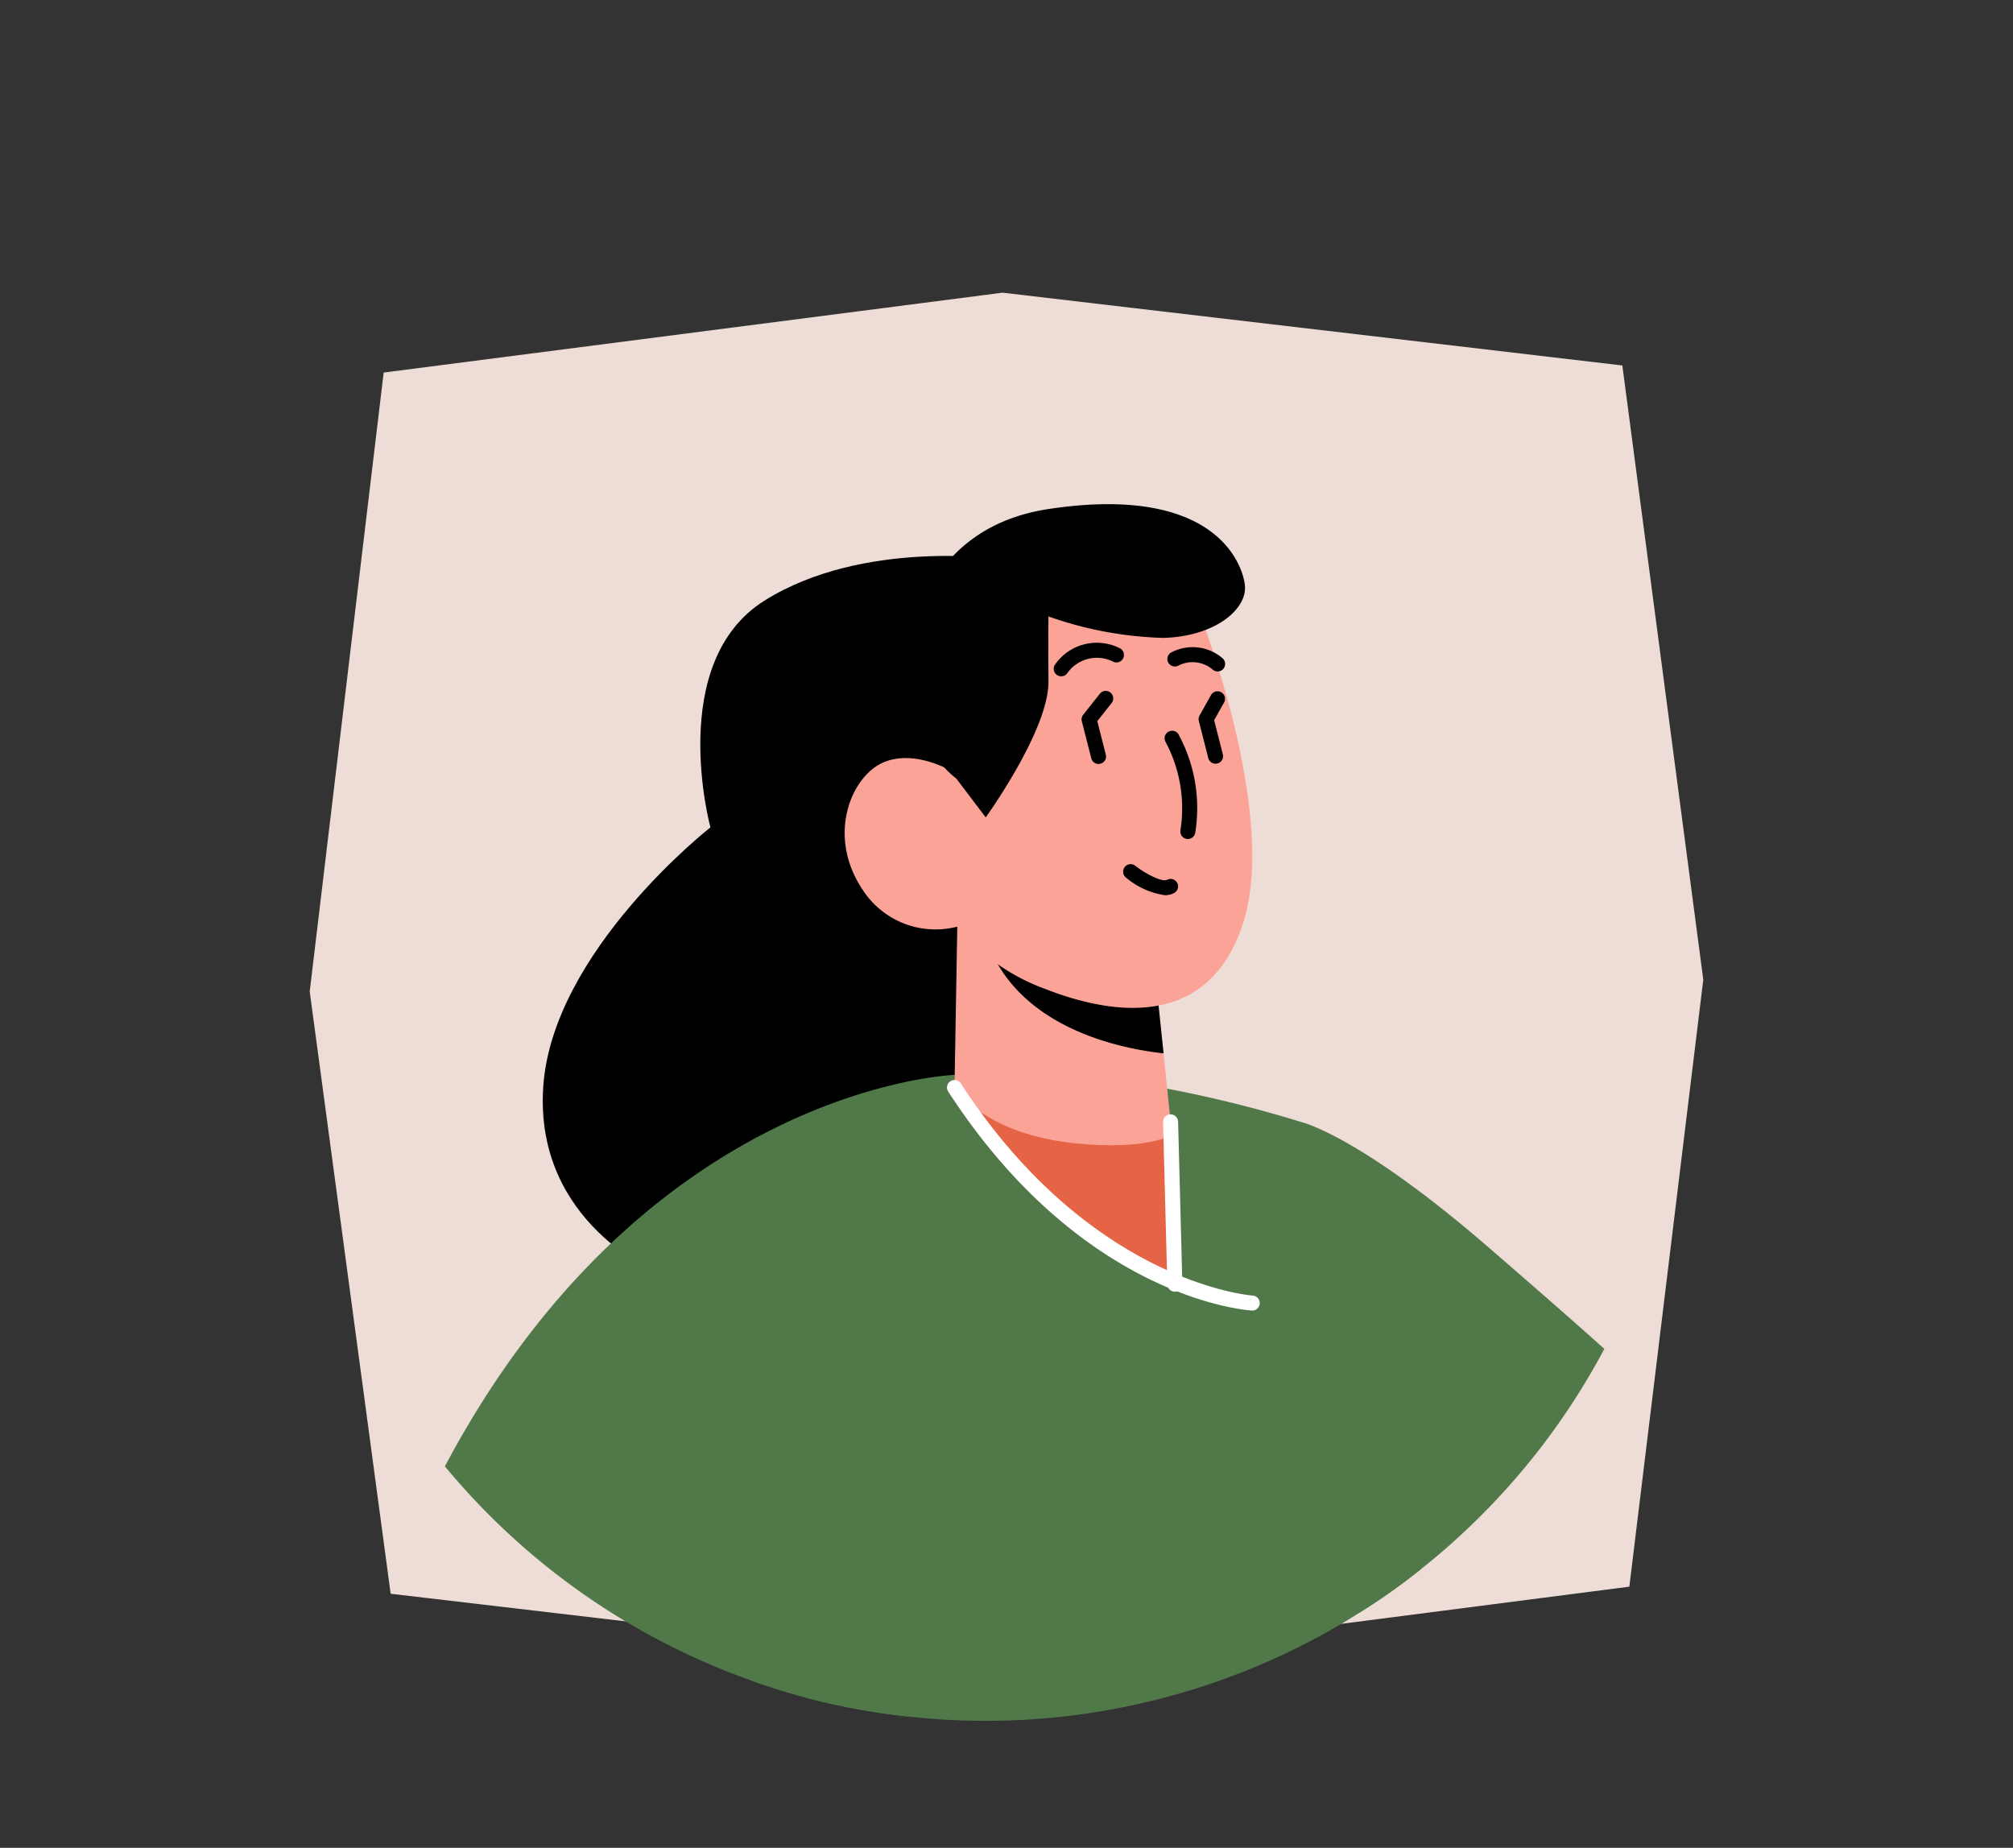
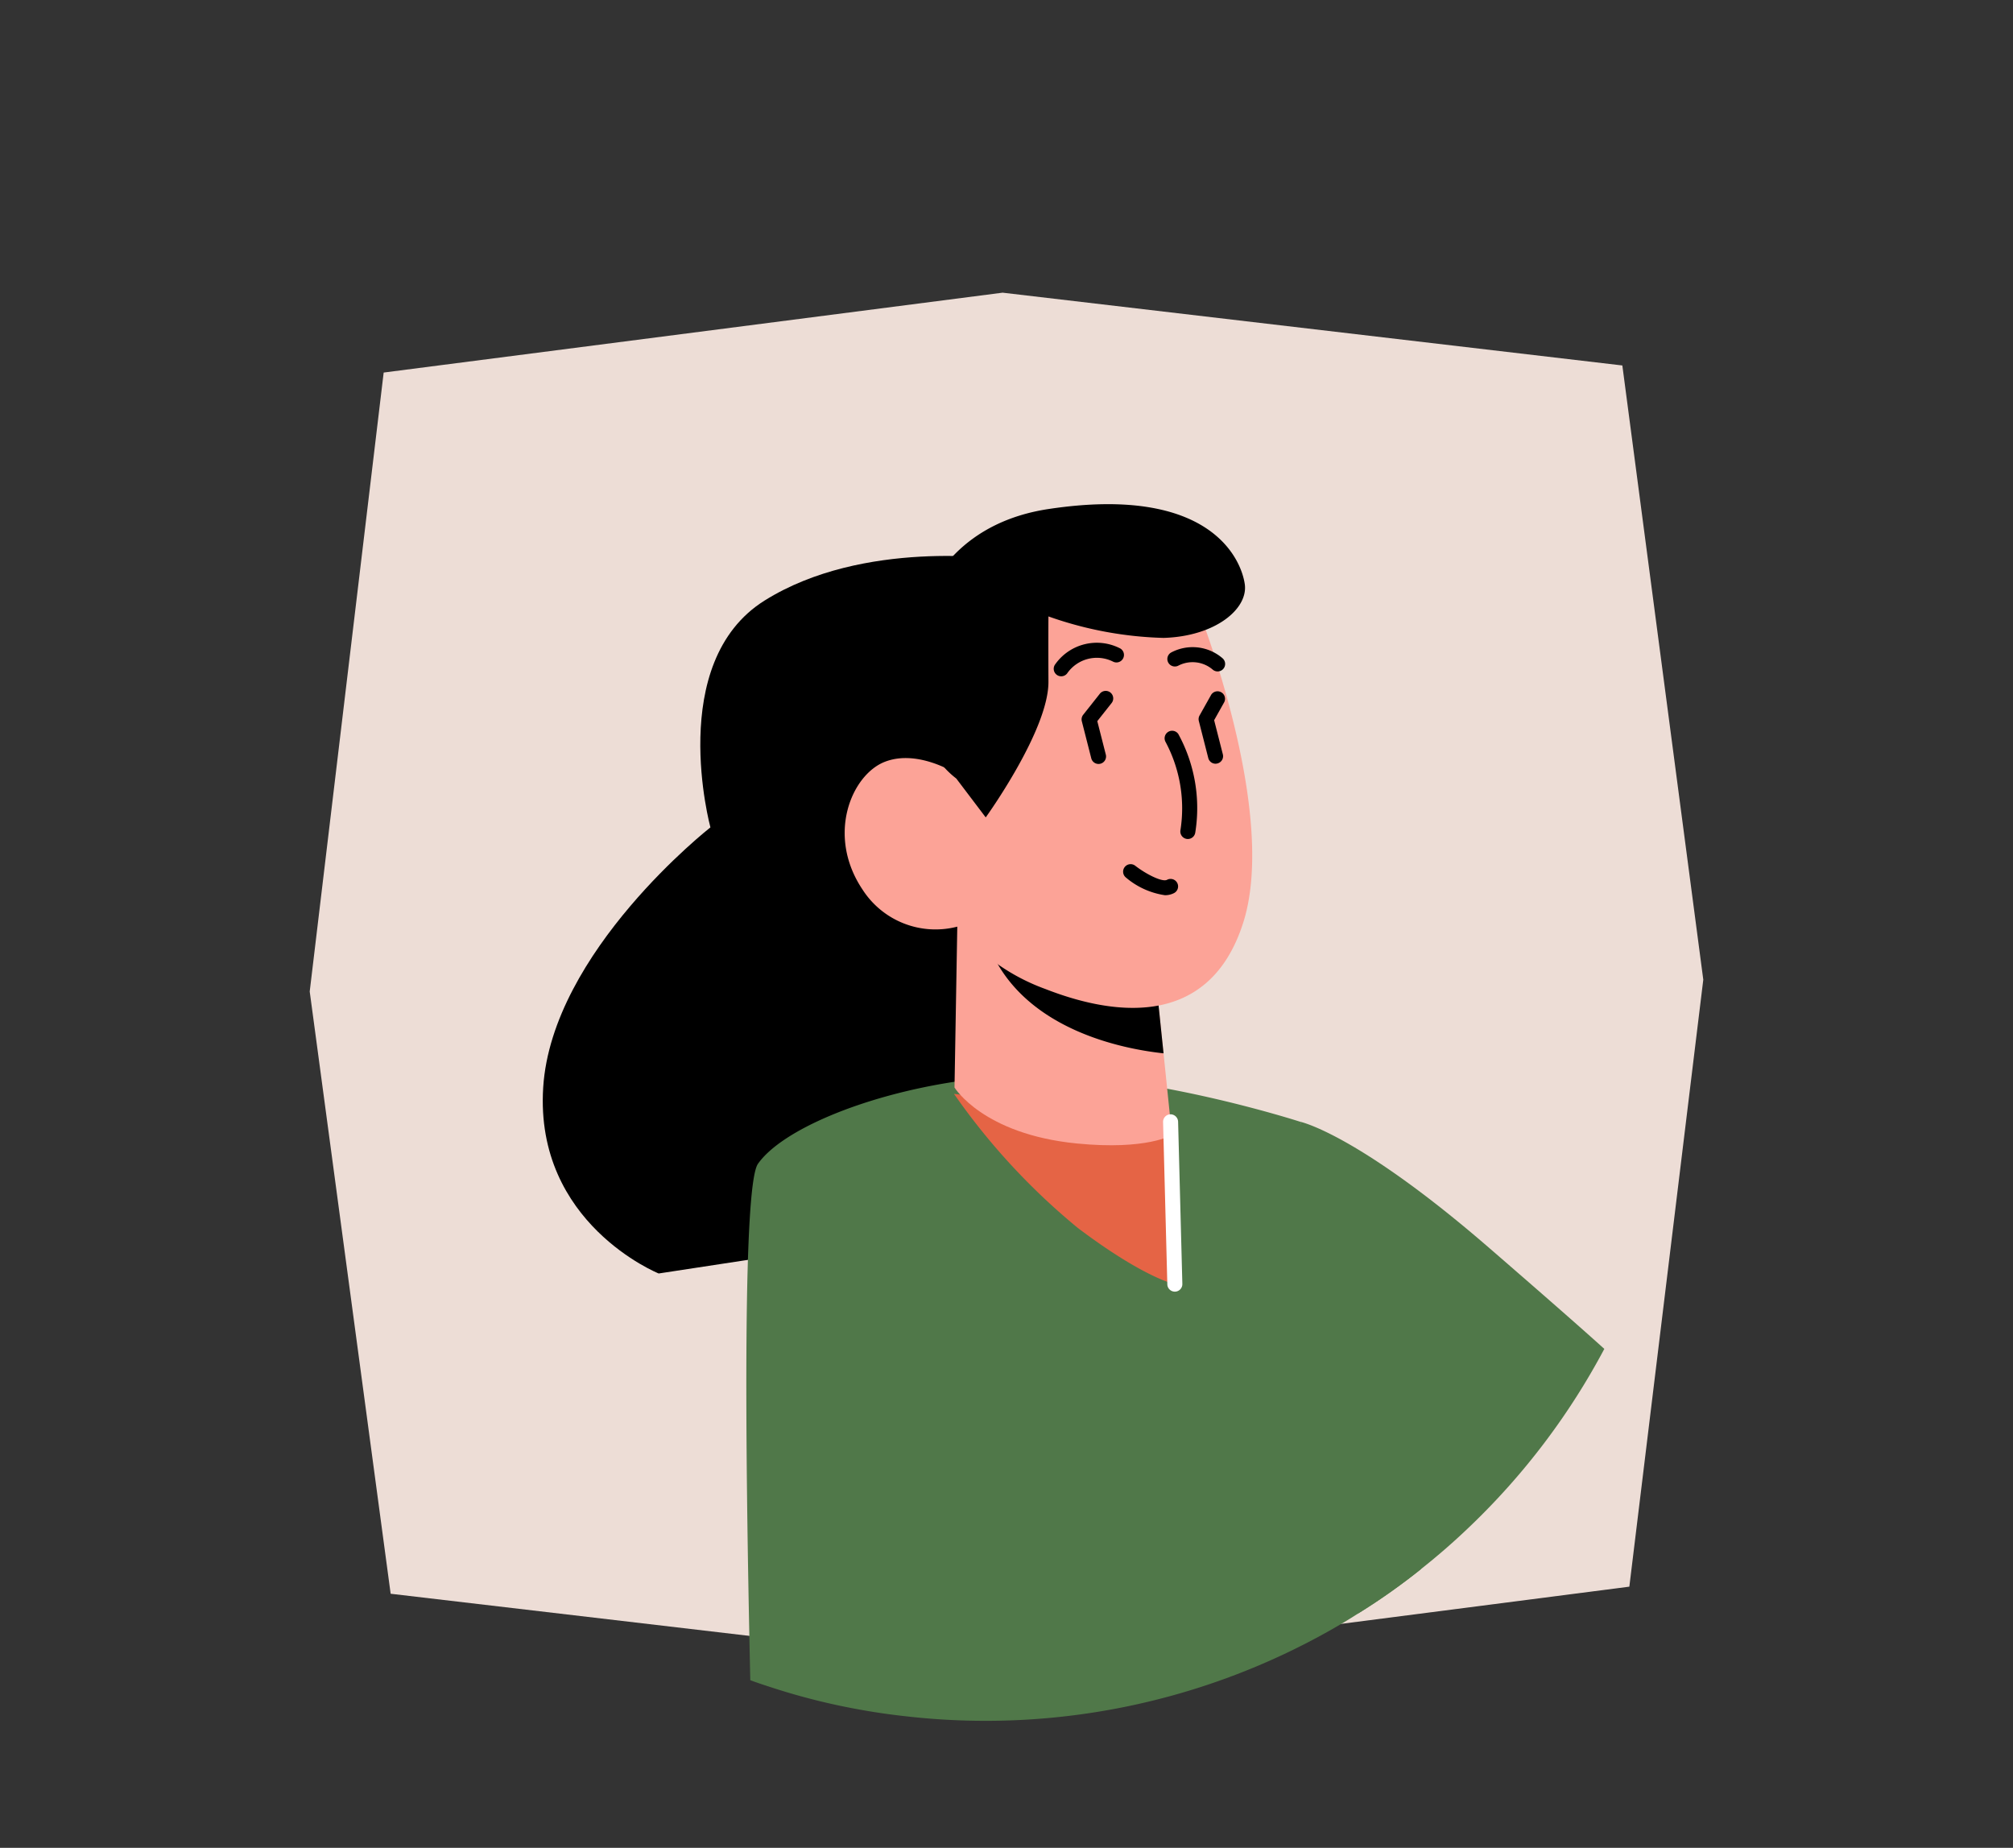
<svg xmlns="http://www.w3.org/2000/svg" id="Calque_1" data-name="Calque 1" width="134" height="123" viewBox="0 0 134 123">
  <rect x="0" y="0" width="134" height="123" fill="#333333" stroke="none" />
  <defs>
    <style>.cls-1{fill:#edddd6;}.cls-2{fill:#507849;}.cls-3{fill:#e56445;}.cls-4{fill:#fca397;}.cls-5{fill:#fff;}</style>
  </defs>
  <polygon class="cls-1" points="25.54 24.799 20.617 65.999 26.005 106.088 67.259 110.933 108.461 105.616 113.383 65.213 107.995 24.327 66.741 19.482 25.54 24.799" />
  <path d="M66.683,37.226s-9.197-1.375-15.786,2.749-3.606,15.1-3.606,15.1S36.733,63.329,36.159,72.388s7.688,12.381,7.688,12.381l21.77-3.322Z" />
  <path class="cls-2" d="M106.795,89.789a46.511,46.511,0,0,1-8.97,11.84q-1.545,1.483-3.23,2.815a42.43,42.43,0,0,1-4.2,2.965l-3.83-32.736s3.8.799,12.59,8.416C102.985,86.405,105.345,88.481,106.795,89.789Z" />
  <path class="cls-2" d="M94.595,104.445a42.43,42.43,0,0,1-4.2,2.965c-.54.349-1.09.679-1.65.998a46.642,46.642,0,0,1-28.32,5.85c-1.02-.11-2.03-.25-3.03-.429a43.911,43.911,0,0,1-6.17-1.548c-.43-.14-.86-.28-1.28-.439-.37-16.493-.47-32.986.51-34.373,1.58-2.246,7.01-4.543,13.15-5.471a36.039,36.039,0,0,1,4.88-.439c7.94-.17,18.08,3.115,18.08,3.115Z" />
-   <path class="cls-2" d="M65.615,90.927l-5.19,23.331c-1.02-.11-2.03-.25-3.03-.429a43.911,43.911,0,0,1-6.17-1.548c-.43-.14-.86-.28-1.28-.439a46.759,46.759,0,0,1-20.33-14.236c13.48-25.378,33.94-26.057,33.94-26.057l.05.449Z" />
  <path class="cls-3" d="M63.505,72.813a44.349,44.349,0,0,0,8.236,8.92c4.437,3.351,6.464,3.747,6.464,3.747l-.283-10.806Z" />
  <path class="cls-4" d="M63.724,61.681l-.185,10.707S65.42,75.499,71.685,76.116c4.667.46,6.327-.567,6.327-.567l-.558-5.434-.551-5.299L65.617,62.133Z" />
  <path d="M65.617,62.133a3.512,3.512,0,0,0,.294,1.038c2.307,5.39,8.848,6.656,11.543,6.944l-.551-5.299Z" />
  <path class="cls-4" d="M79.716,40.453s5.397,13.521,3.049,20.941S73.622,67.412,69.58,65.83a13.539,13.539,0,0,1-5.858-4.147,5.774,5.774,0,0,1-6.301-2.462c-2.438-3.63-.732-7.651,1.48-8.512s4.754.795,4.754.795l-1.906-3.94S70.948,28.156,79.716,40.453Z" />
  <path d="M70.642,45.018a.5.5,0,0,1-.39-.811A3.39,3.39,0,0,1,74.58,43.169a.5.5,0,0,1-.488.872,2.404,2.404,0,0,0-3.059.79A.5.5,0,0,1,70.642,45.018Z" />
  <path d="M81.054,44.694a.497.497,0,0,1-.325-.12,2.062,2.062,0,0,0-2.279-.271.502.502,0,0,1-.679-.193.497.497,0,0,1,.189-.676,3.047,3.047,0,0,1,3.42.382.499.499,0,0,1-.325.878Z" />
  <path d="M79.072,55.848a.5.5,0,0,1-.495-.575,9.387,9.387,0,0,0-.991-5.891.5.5,0,0,1,.85-.524,10.281,10.281,0,0,1,1.129,6.567A.5.5,0,0,1,79.072,55.848Z" />
  <path d="M80.916,50.837a.5.5,0,0,1-.484-.376l-.629-2.467a.497.497,0,0,1,.048-.367l.766-1.366a.5.5,0,0,1,.873.487l-.668,1.192.58,2.273a.498.498,0,0,1-.361.606A.491.491,0,0,1,80.916,50.837Z" />
  <path d="M73.127,50.853a.5.5,0,0,1-.484-.376L72.014,48.01a.496.496,0,0,1,.092-.432l1.093-1.381a.5.5,0,1,1,.785.618l-.94,1.188.568,2.228a.5.5,0,0,1-.485.622Z" />
  <path d="M63.655,51.82l1.962,2.59s4.187-5.795,4.175-9.025,0-4.353,0-4.353a24.817,24.817,0,0,0,7.662,1.43c3.457-.102,5.638-1.94,5.408-3.574s-2.272-6.638-13.07-5.004S58.791,48.107,63.655,51.82Z" />
-   <path class="cls-5" d="M83.358,87.238c-.488-.029-11.327-.843-20.238-14.578a.499.499,0,1,1,.839-.542c8.62,13.286,19.323,14.116,19.43,14.123a.499.499,0,0,1-.031.997Z" />
  <path class="cls-5" d="M78.206,85.978a.5.5,0,0,1-.5-.486l-.283-10.806a.501.501,0,0,1,.487-.512.508.508,0,0,1,.513.487l.283,10.805a.501.501,0,0,1-.487.512Z" />
  <path d="M77.541,59.589a5.165,5.165,0,0,1-2.597-1.181.5.5,0,0,1,.615-.788c.749.583,1.815,1.111,2.127.945a.499.499,0,1,1,.474.879A1.288,1.288,0,0,1,77.541,59.589Z" />
</svg>